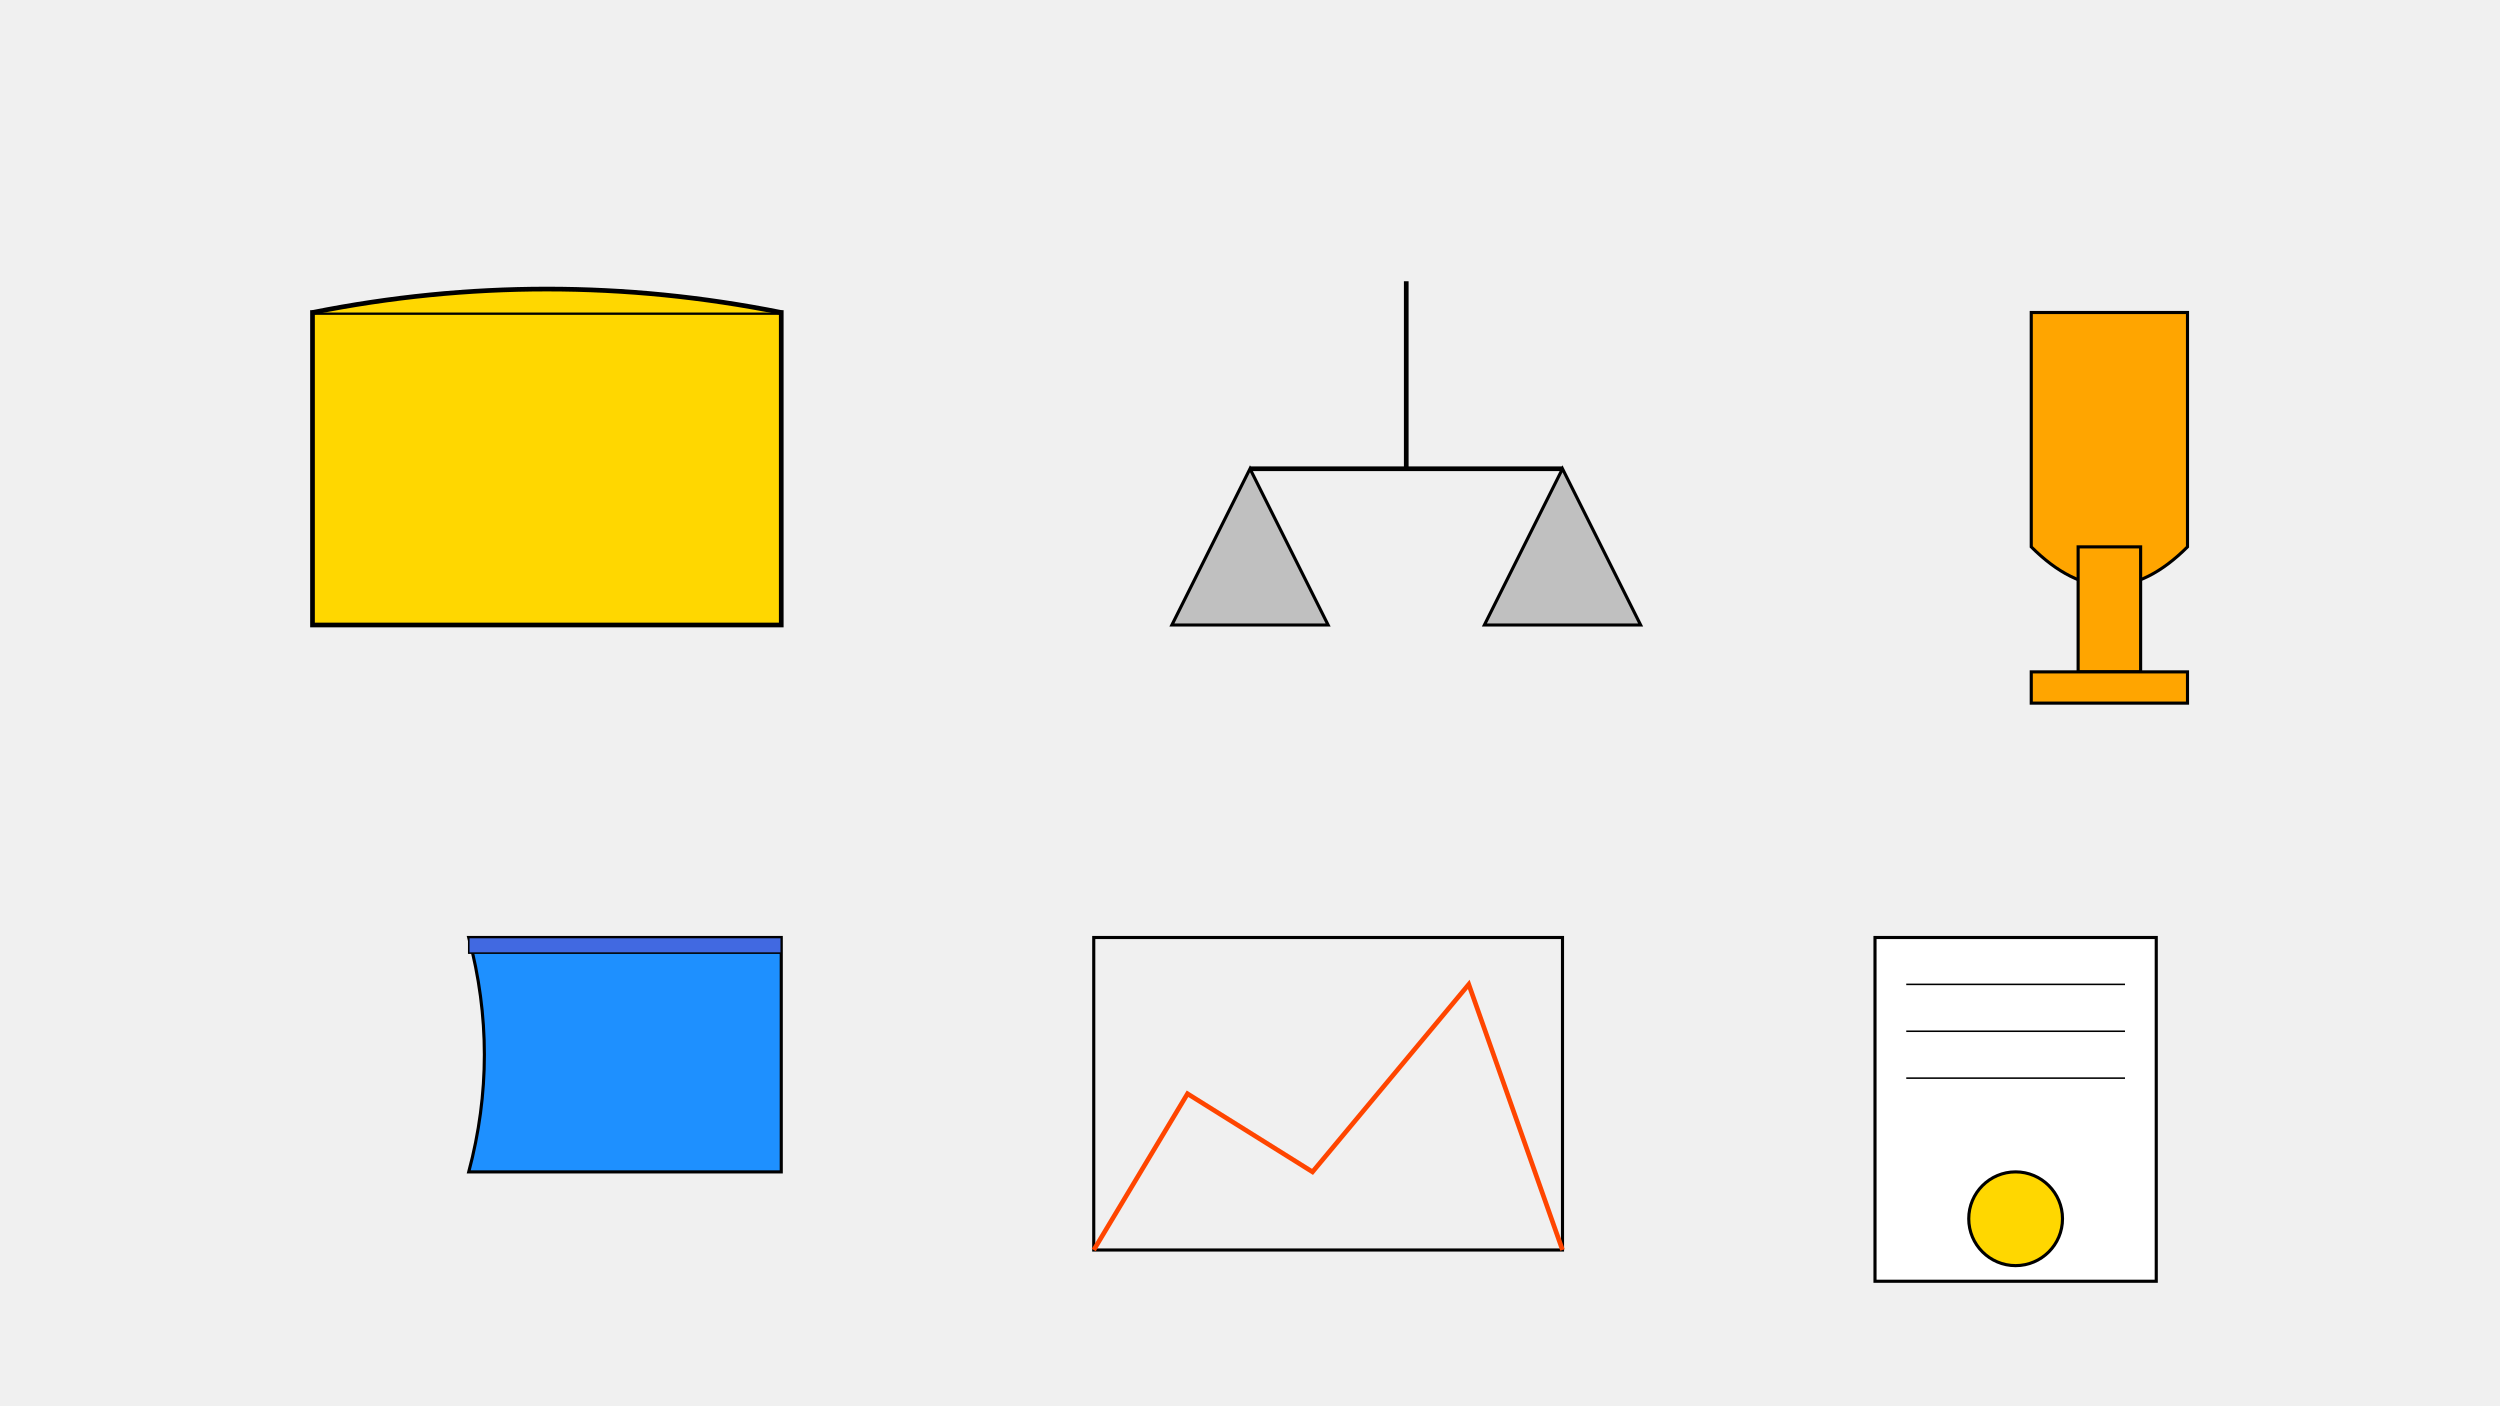
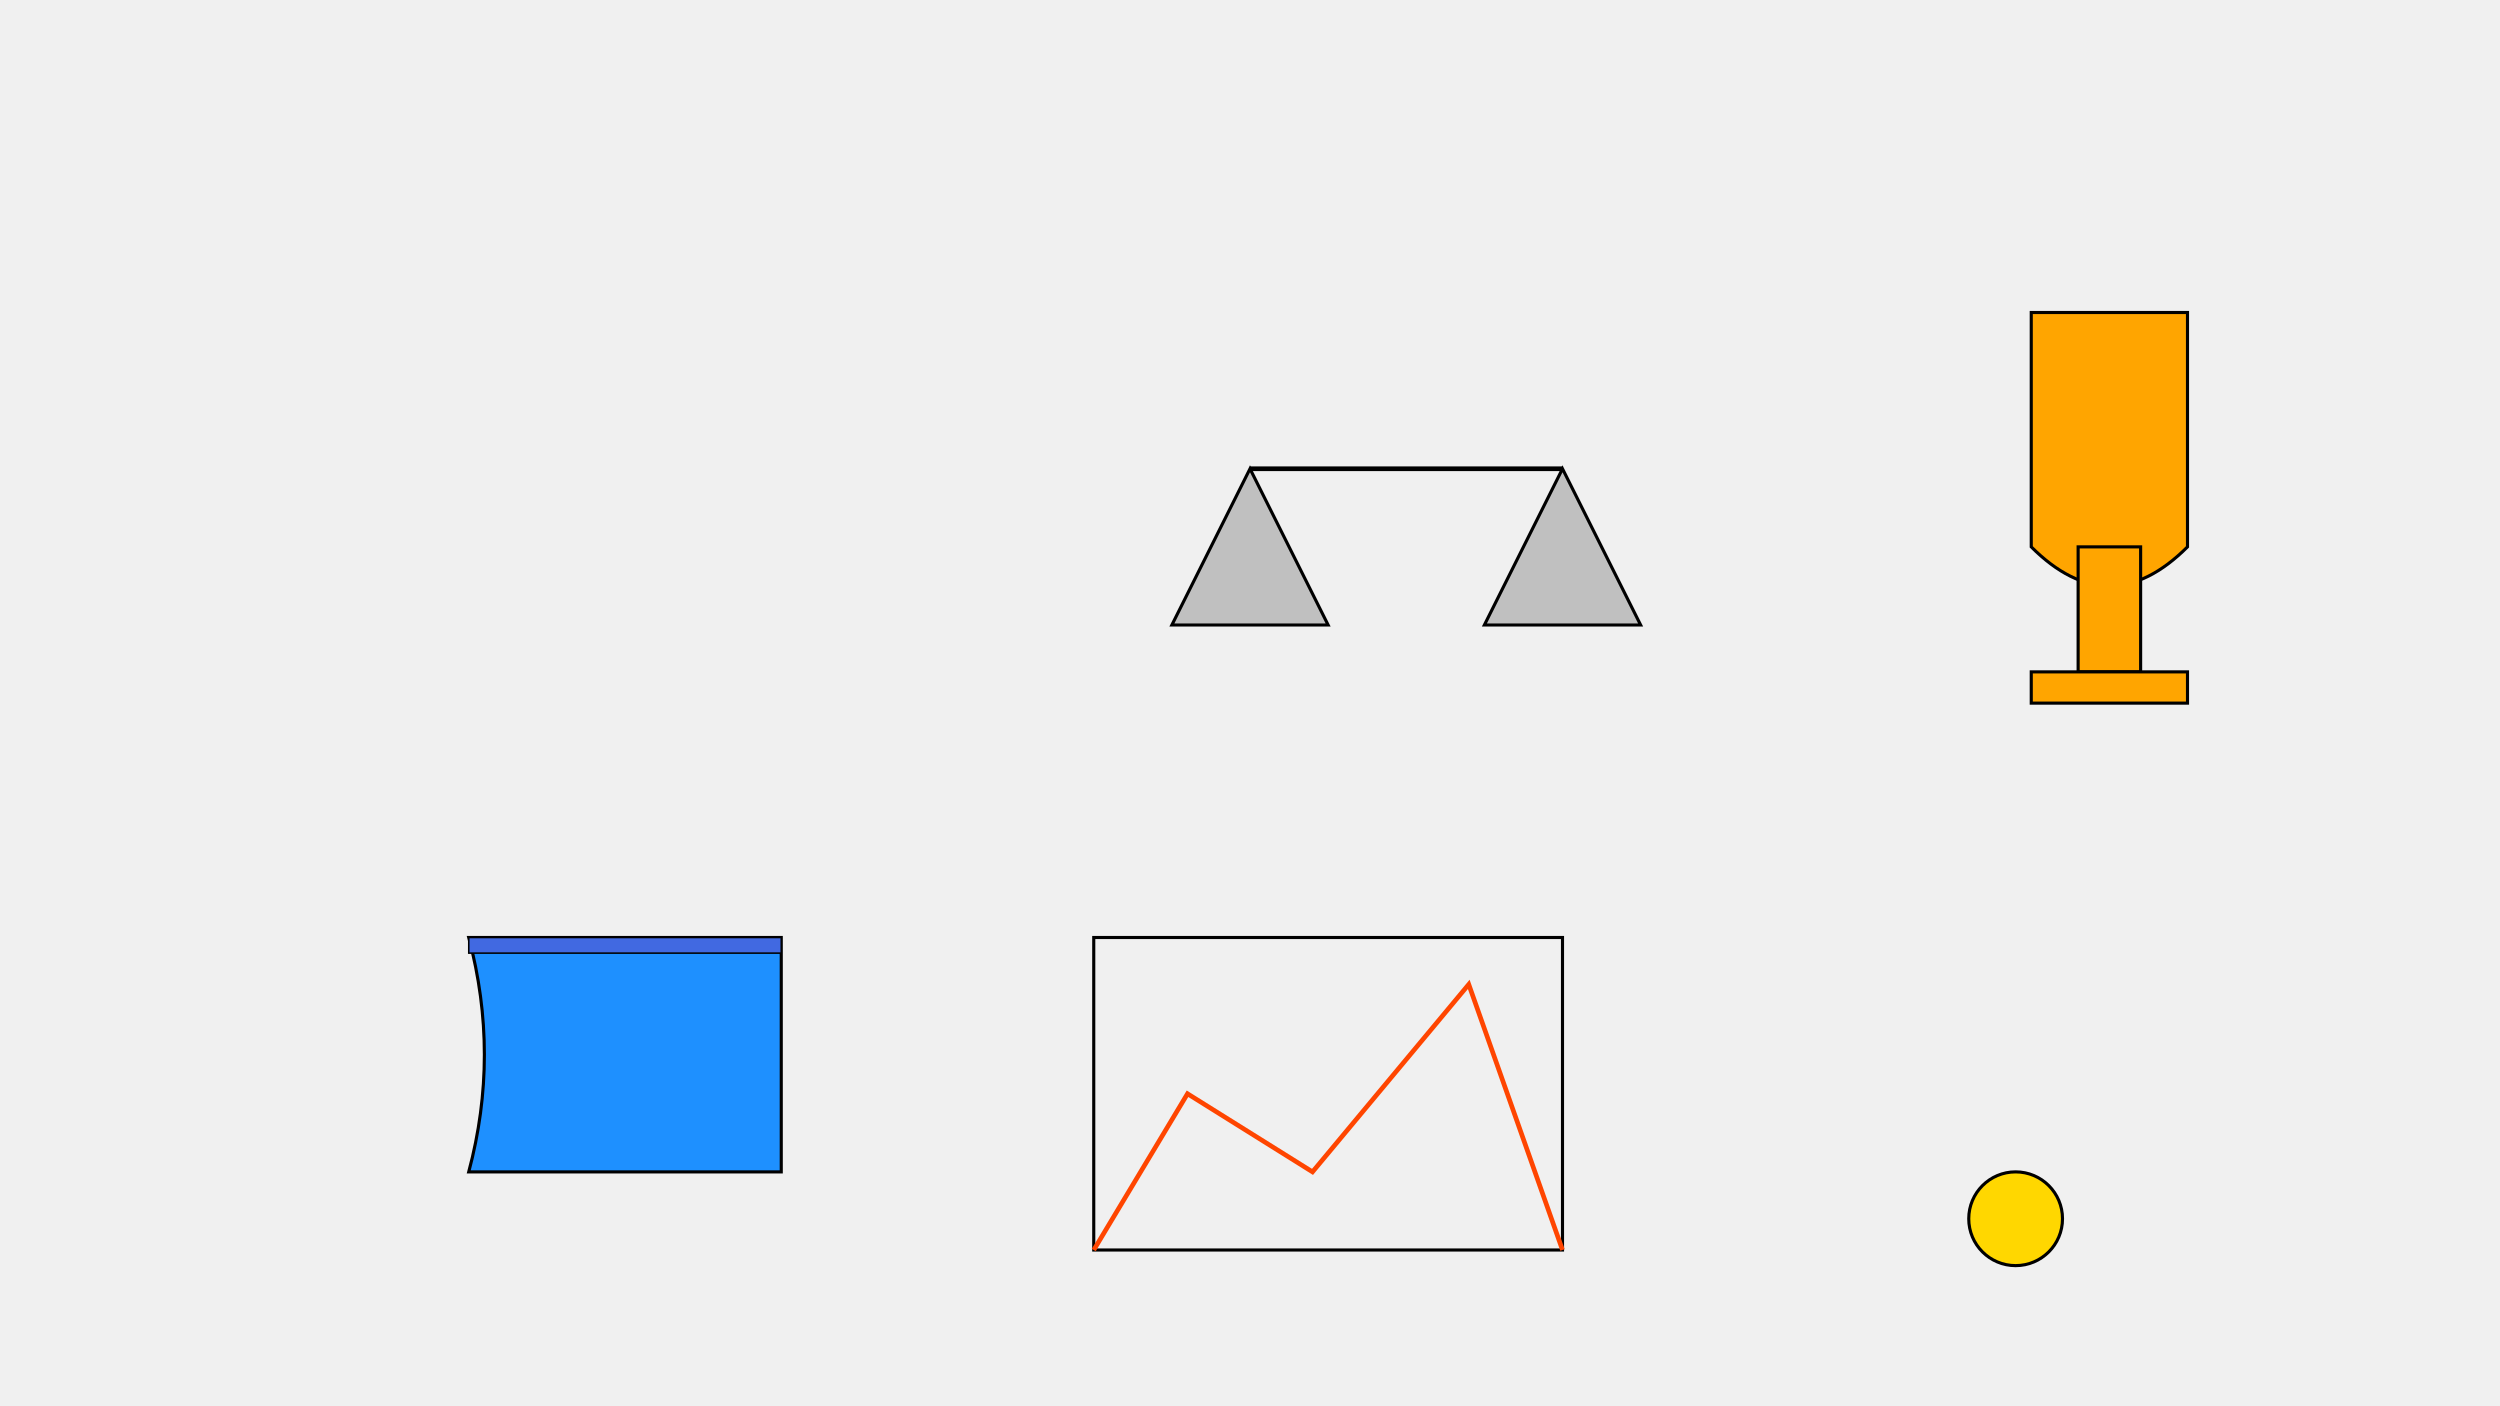
<svg xmlns="http://www.w3.org/2000/svg" width="1600" height="900">
  <rect width="100%" height="100%" fill="#f0f0f0" />
-   <path d="M200,200 h300 v200 h-300 z" fill="#ffd700" stroke="#000" stroke-width="3" />
-   <path d="M200,200 q150,-30 300,0" fill="#ffd700" stroke="#000" stroke-width="3" />
  <line x1="800" y1="300" x2="1000" y2="300" stroke="#000" stroke-width="3" />
  <path d="M800,300 l-50,100 h100 z" fill="#c0c0c0" stroke="#000" stroke-width="2" />
  <path d="M1000,300 l-50,100 h100 z" fill="#c0c0c0" stroke="#000" stroke-width="2" />
-   <line x1="900" y1="180" x2="900" y2="300" stroke="#000" stroke-width="3" />
  <path d="M1300,200 h100 v150 q-50,50 -100,0 z" fill="#ffa500" stroke="#000" stroke-width="2" />
  <rect x="1330" y="350" width="40" height="80" fill="#ffa500" stroke="#000" stroke-width="2" />
  <path d="M1300,430 h100 v20 h-100 z" fill="#ffa500" stroke="#000" stroke-width="2" />
  <path d="M300,600 h200 v150 h-200 q20,-75 0,-150 z" fill="#1e90ff" stroke="#000" stroke-width="2" />
  <path d="M300,600 h200 v10 h-200 z" fill="#4169e1" stroke="#000" stroke-width="1" />
  <rect x="700" y="600" width="300" height="200" fill="none" stroke="#000" stroke-width="2" />
  <path d="M700,800 l60,-100 l80,50 l100,-120 l60,170" fill="none" stroke="#ff4500" stroke-width="3" />
-   <rect x="1200" y="600" width="180" height="220" fill="#fff" stroke="#000" stroke-width="2" />
-   <path d="M1220,630 h140 m-140,30 h140 m-140,30 h140" stroke="#000" stroke-width="1" fill="none" />
  <circle cx="1290" cy="780" r="30" fill="#ffd700" stroke="#000" stroke-width="2" />
</svg>